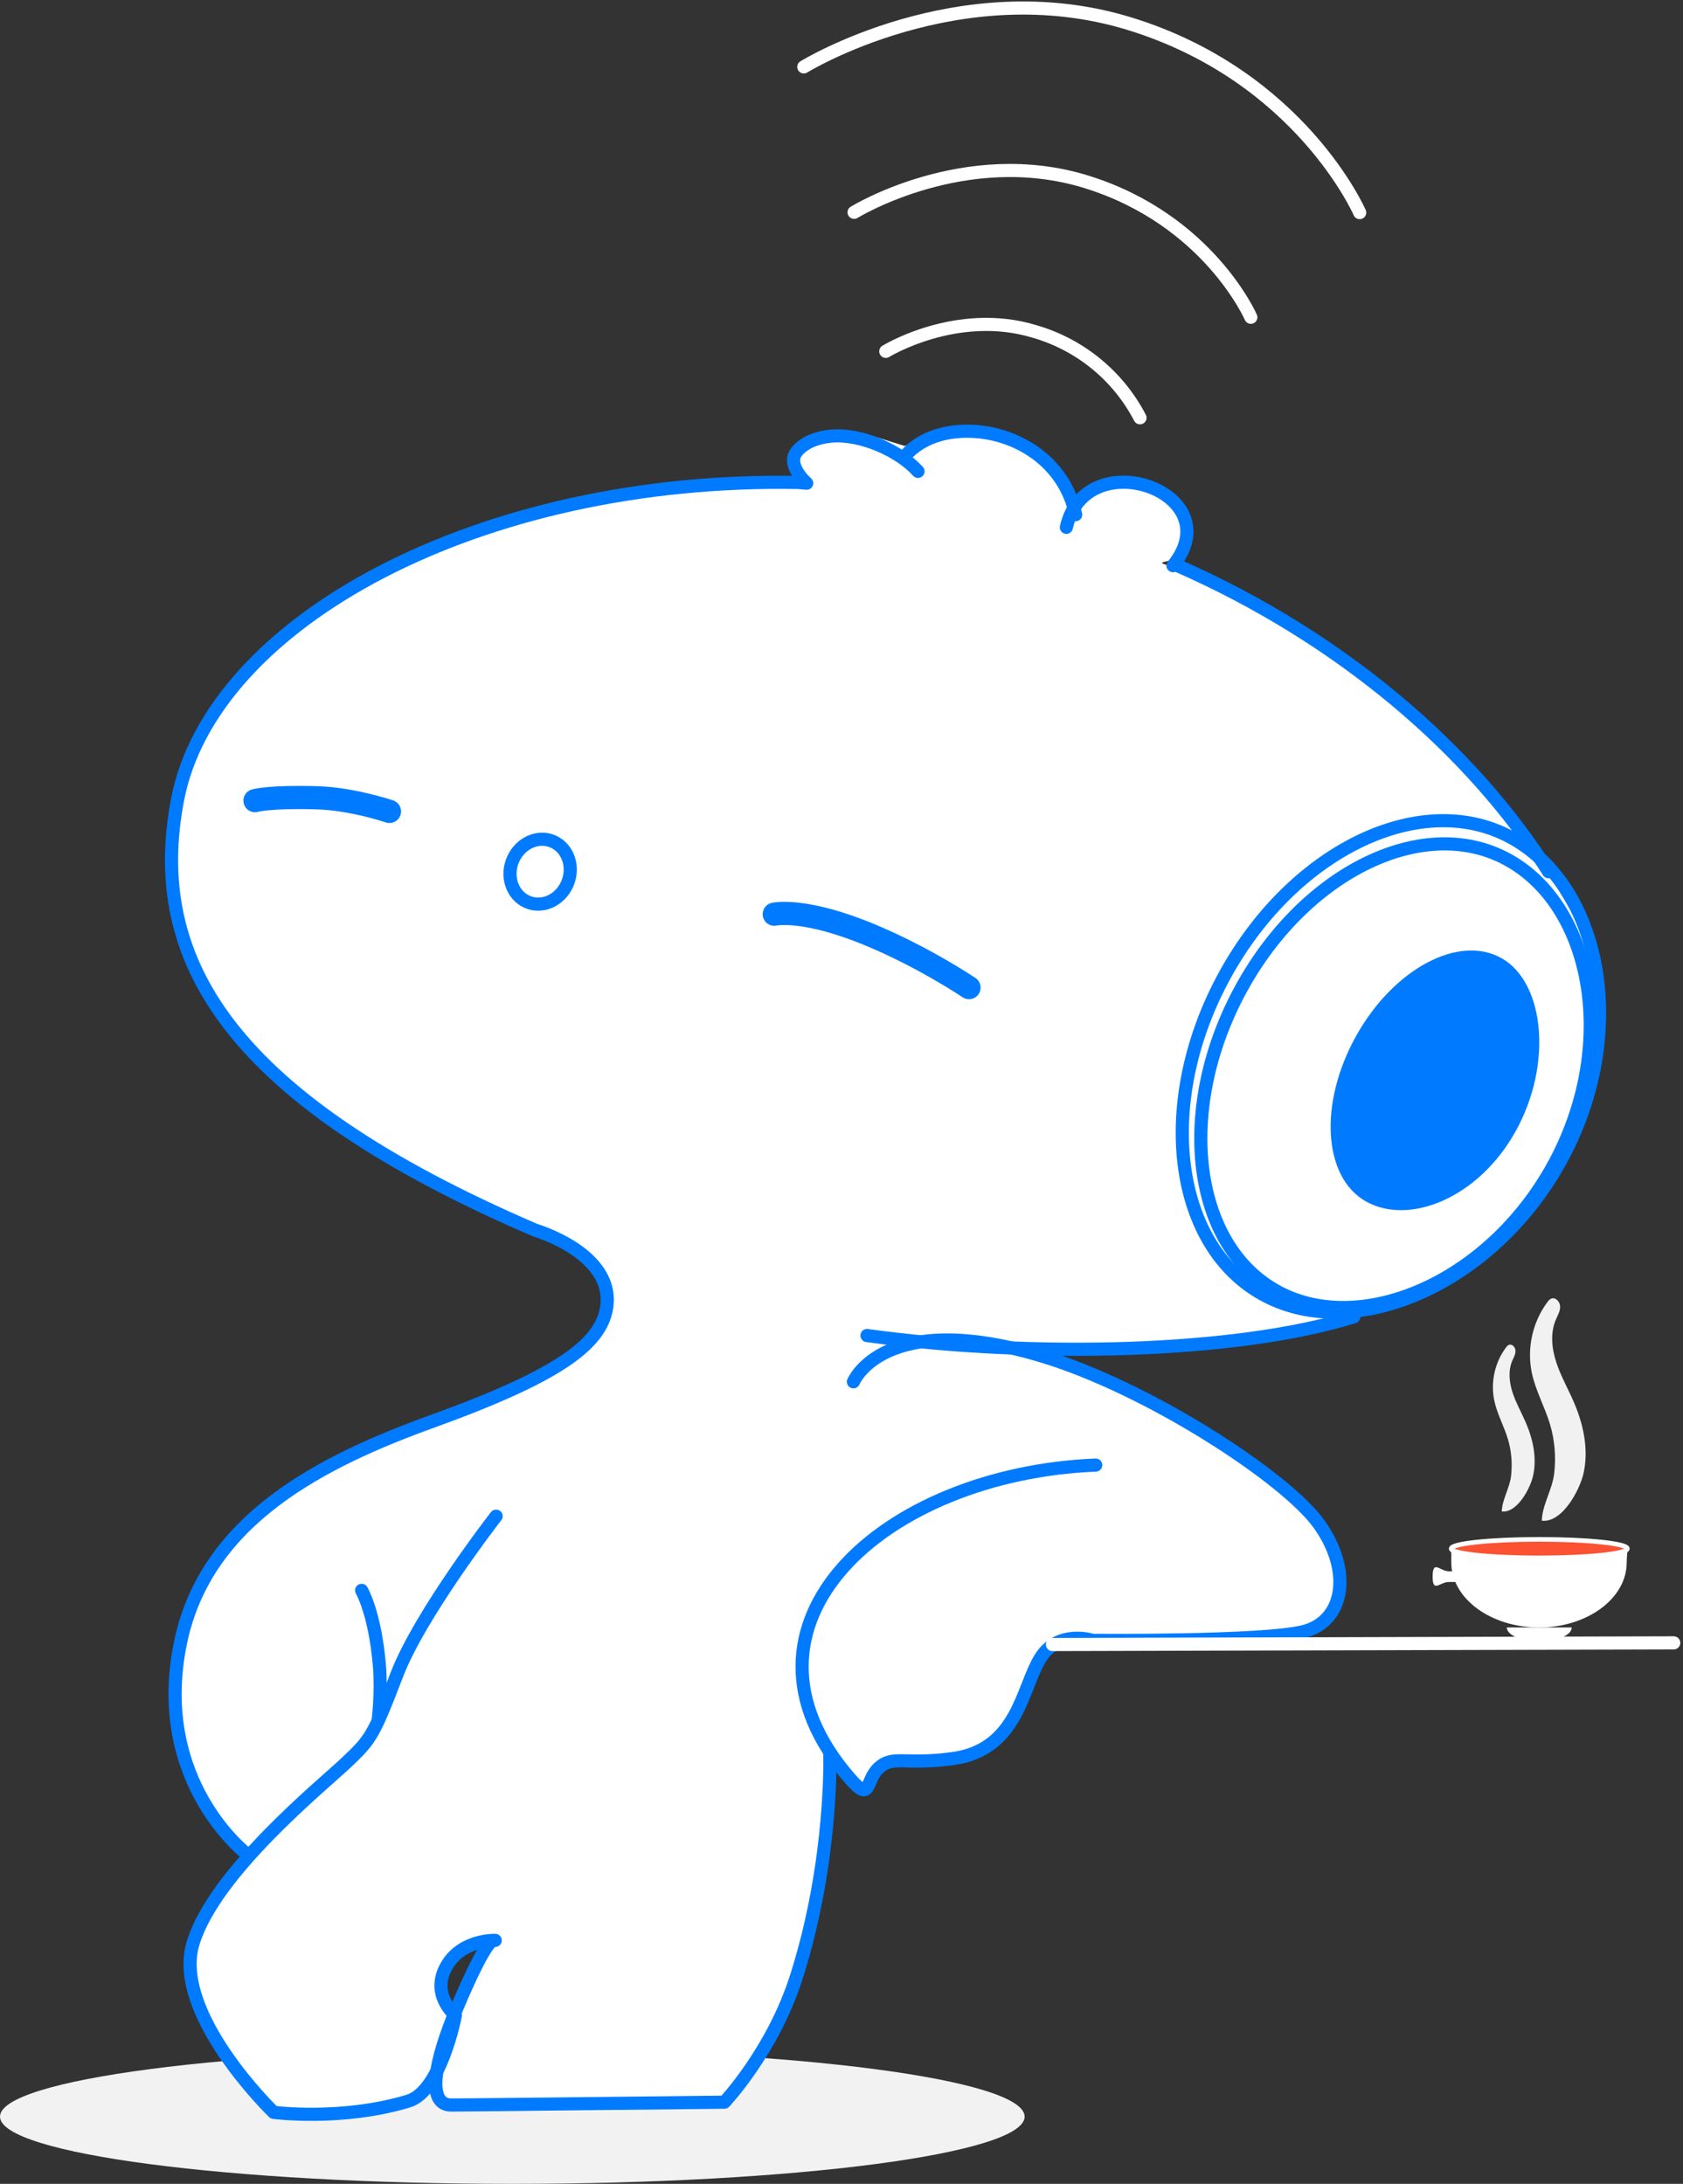
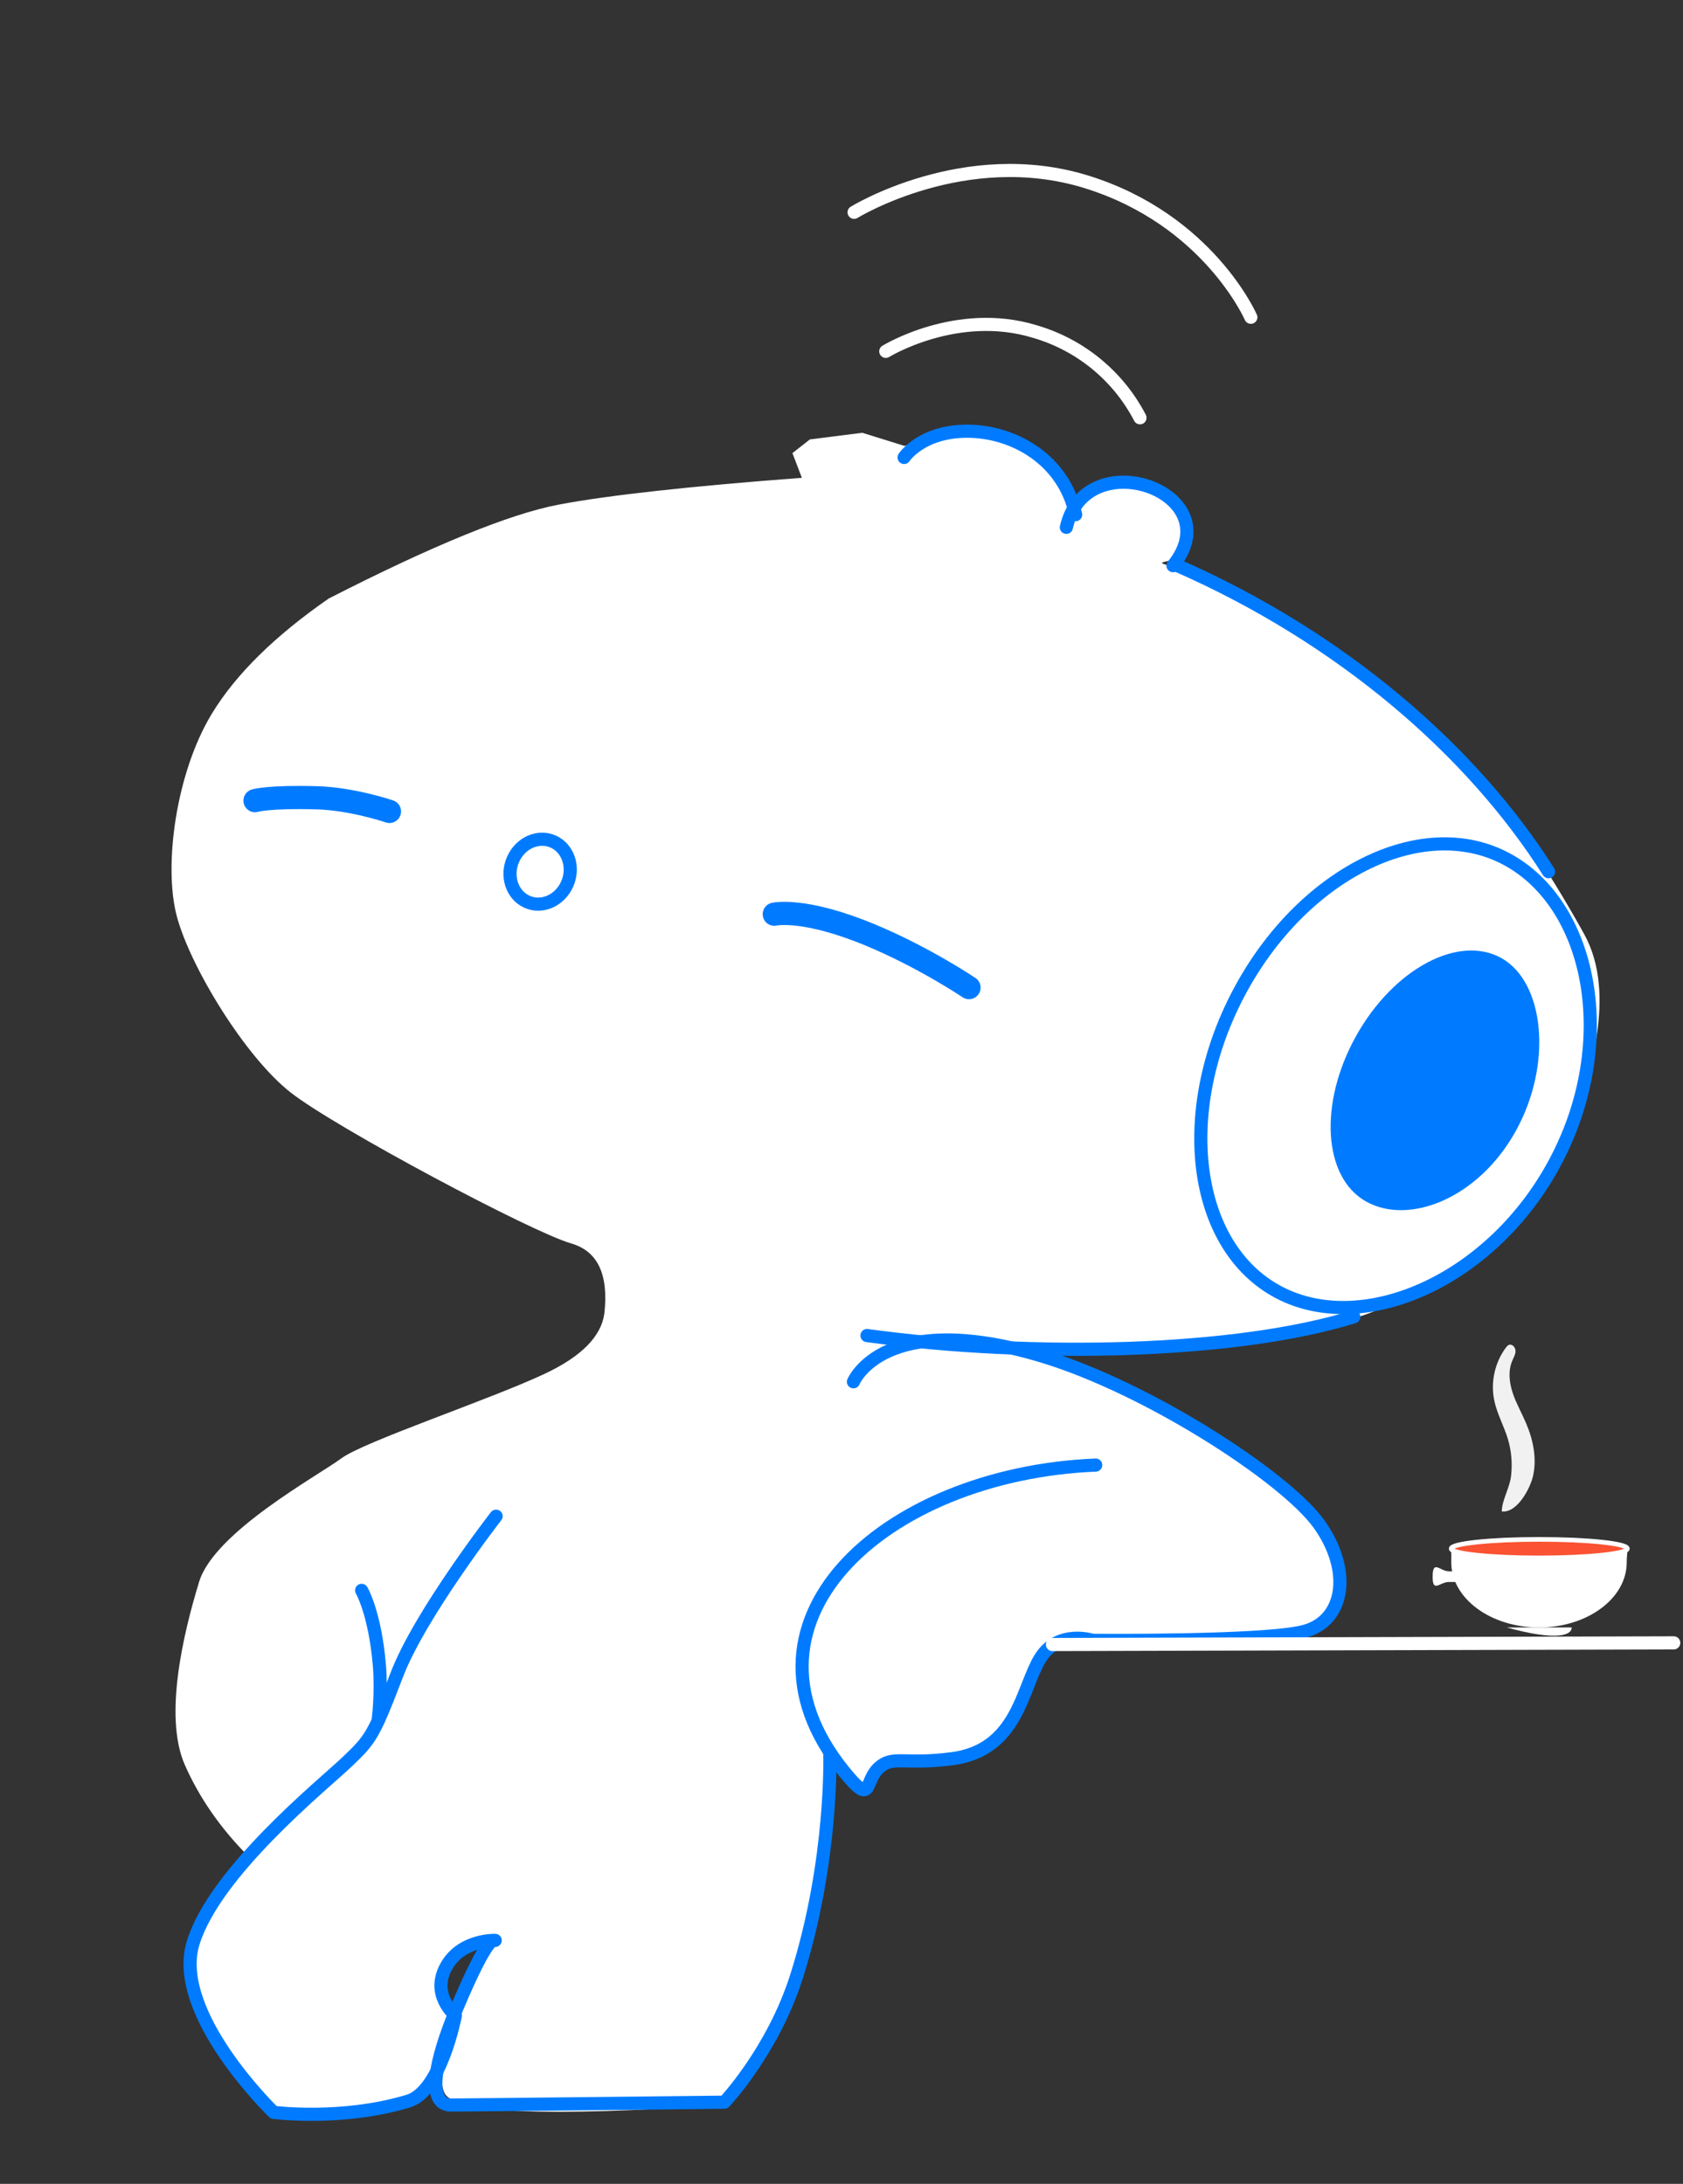
<svg xmlns="http://www.w3.org/2000/svg" width="363px" height="471px" viewBox="0 0 363 471">
  <rect x="0" y="0" width="363" height="471" fill="#333333" stroke="none" />
  <title>Group 18</title>
  <desc>Created with Sketch.</desc>
  <g id="Page-1" stroke="none" stroke-width="1" fill="none" fill-rule="evenodd">
    <g id="По-любви---Работодатель-Copy-6" transform="translate(-1358, -1880)">
      <g id="Group-17" transform="translate(716, 787)">
        <g id="Group-15">
          <g id="Group-12">
            <g id="Group-10">
              <g id="Group-2">
                <g id="Group-18" transform="translate(642, 1066)">
                  <g id="Group-55" transform="translate(180.5, 308.5) scale(-1, 1) translate(-180.5, -308.5) translate(0, 119)">
-                     <path d="M361,364.499 C361,372.508 311.527,379 250.5,379 C189.472,379 140,372.508 140,364.499 C140,356.492 189.472,350 250.5,350 C311.527,350 361,356.492 361,364.499" id="Fill-53" fill="#F2F2F2" />
                    <path d="M85.564,326.946 C76.324,344.327 72.766,355.157 74.893,359.438 C77.019,363.719 96.904,364.574 134.549,362.001 C146.305,348.595 152.684,336.91 153.685,326.946 C154.687,316.982 156.214,303.307 158.268,285.921 L164.99,293.692 C166.016,290.464 167.422,288.511 169.205,287.832 C171.881,286.814 184.012,287.606 186.685,286.763 C189.359,285.921 195.32,284.113 199.95,273.905 C204.58,263.697 202.222,261.572 208.997,262.001 C213.514,262.287 230.866,261.575 261.054,259.865 C265.806,257.885 268.182,254.971 268.182,251.122 C268.182,245.349 268.764,240.312 261.054,232.898 C253.345,225.485 221.826,207.528 221.826,207.528 C221.826,207.528 215.717,204.866 203.499,199.543 L214.698,198.34 L252.812,195.728 C267.094,193.984 276.165,191.448 280.024,188.123 C285.813,183.134 292.854,183.619 300.742,176.174 C308.63,168.729 320.654,150.39 320.654,145.578 C320.654,140.767 328.182,122.99 320.654,109.407 C313.127,95.823 303.015,80.056 291.519,68.905 C280.024,57.754 248.308,34.293 235.272,31.045 C222.237,27.797 236.024,31.184 235.272,24.432 C234.521,17.681 231.217,12.775 226.521,11.912 C221.826,11.05 213.628,12.756 211.415,15.218 C209.94,16.86 208.185,14.149 206.152,7.085 L190.783,0 L174.07,4.167 L164.99,1.341 L153.685,2.768 L149.914,5.721 L151.951,11.05 C127.556,12.896 110.072,14.824 99.501,16.833 C88.93,18.843 72.392,25.596 49.887,37.094 C38.238,45.177 29.841,53.453 24.696,61.921 C16.979,74.623 14.24,94.589 17.115,105.533 C19.991,116.476 31.908,135.987 41.706,143.635 C51.503,151.283 93.614,173.709 102.185,176.174 C107.899,177.817 110.29,182.837 109.358,191.231 C108.708,196.21 104.414,200.564 96.474,204.293 C84.565,209.886 57.442,218.922 52.587,222.55 C47.731,226.177 25.254,238.377 21.959,249.121 C18.663,259.865 14.217,278.079 18.858,288.622 C21.952,295.651 26.447,302.153 32.344,308.129 L20.271,326.581 L19.609,337.898 L37.354,364 L56.668,364 L71.894,358.299 L76.762,341.756 C74.269,339.233 73.646,336.487 74.893,333.519 C76.762,329.067 79.301,326.581 81.324,326.581 C82.672,326.581 84.086,326.703 85.564,326.946 Z" id="Path-6" fill="#FFFFFF" transform="translate(170, 182) scale(-1, 1) translate(-170, -182) " />
-                     <path d="M307.586,308 C307.586,308 328.253,292.485 322.088,262.361 C316.6,235.542 291.279,223.039 267.584,214.481 C240.337,204.637 231.5,197.842 230.191,190.194 C228.169,178.389 245.549,173.325 245.549,173.325 C311.381,144.995 329.37,115.174 322.699,80.435 C315.315,41.984 257.386,10.793 188.848,12.058 L187.011,12.214 C187.011,12.214 191.502,8.316 189.149,5.397 C187.393,3.218 184.294,2.28 181.66,2.054 C175.434,1.515 167.119,5.088 163,9.661" id="Stroke-1" stroke="#007BFF" stroke-width="2.835" stroke-linecap="round" stroke-linejoin="round" />
                    <path d="M27,96 C43.598,69.78 71.714,45.515 107,30" id="Stroke-3" stroke="#007BFF" stroke-width="2.835" stroke-linecap="round" stroke-linejoin="round" />
                    <path d="M174,196.039 C138.163,200.929 94.327,199.882 69,192" id="Stroke-5" stroke="#007BFF" stroke-width="2.835" stroke-linecap="round" stroke-linejoin="round" />
                    <path d="M176.924,206.012 C176.924,206.012 170.433,190.232 136.346,200.434 C113.501,207.271 83.726,226.617 76.513,236.684 C69.301,246.749 70.966,257.656 79.842,259.891 C88.718,262.128 125.375,261.774 125.375,261.774 C125.375,261.774 132.824,259.33 136.709,265.762 C140.592,272.194 141.542,285.432 155.57,287.293 C166.112,288.691 168.405,286.489 171.457,289.286 C174.507,292.083 172.961,297.026 177.763,291.487 C206.44,258.404 170.42,225.852 124.671,223.975" id="Stroke-7" stroke="#007BFF" stroke-width="2.835" stroke-linecap="round" stroke-linejoin="round" />
                    <path d="M254.67,326.557 C254.67,326.557 256.071,325.904 262.43,341.01 C267.367,352.74 269.064,362 263.664,362 C260.3,362 204.752,361.383 204.752,361.383 C204.752,361.383 194.298,350.34 189.201,334.275 C181.224,309.14 182.022,286 182.022,286" id="Stroke-9" stroke="#007BFF" stroke-width="2.835" stroke-linecap="round" stroke-linejoin="round" />
                    <path d="M283,251 C283,251 280.142,255.827 279.175,267.122 C278.666,273.062 279.43,279 279.43,279" id="Stroke-11" stroke="#007BFF" stroke-width="2.835" stroke-linecap="round" stroke-linejoin="round" />
                    <path d="M129,19 C131.532,7.06 142.449,1 152.379,1 C162.309,1 166,6.663 166,6.663" id="Stroke-13" stroke="#007BFF" stroke-width="2.835" stroke-linecap="round" stroke-linejoin="round" />
                    <path d="M131,21.732 C126.795,3.112 95.291,14.206 108.002,30" id="Stroke-15" stroke="#007BFF" stroke-width="2.835" stroke-linecap="round" stroke-linejoin="round" />
                    <path d="M250.332,93.335 C251.916,96.908 250.586,100.999 247.365,102.471 C244.145,103.943 240.249,102.239 238.666,98.664 C237.085,95.091 238.414,91 241.635,89.529 C244.856,88.057 248.751,89.76 250.332,93.335 Z" id="Stroke-17" stroke="#007BFF" stroke-width="2.835" stroke-linecap="round" stroke-linejoin="round" />
-                     <path d="M97.333,119.262 C111.858,146.615 107.7,177.155 88.051,187.474 C68.401,197.794 38.435,184.77 23.91,157.418 C9.387,130.065 15.807,98.741 35.456,88.422 C55.107,78.103 82.81,91.909 97.333,119.262 Z" id="Stroke-19" stroke="#007BFF" stroke-width="2.835" stroke-linecap="round" stroke-linejoin="round" />
                    <path d="M93.903,122.334 C107.465,148.14 103.594,176.949 85.259,186.678 C66.923,196.408 38.953,184.113 25.392,158.307 C11.83,132.5 17.811,102.953 36.147,93.224 C54.482,83.495 80.341,96.527 93.903,122.334 Z" id="Stroke-21" stroke="#007BFF" stroke-width="2.835" stroke-linecap="round" stroke-linejoin="round" />
                    <path d="M68.51,131.432 C76.59,145.917 75.642,161.893 66.39,167.115 C57.14,172.336 42.208,166.519 34.126,152.033 C26.044,137.549 27.874,119.882 37.124,114.66 C46.375,109.437 60.427,116.947 68.51,131.432" id="Fill-23" fill="#007BFF" />
                    <path d="M152,121 C152,121 161.549,114.553 173.134,109.715 C187.642,103.657 194,105.167 194,105.167" id="Stroke-25" stroke="#007BFF" stroke-width="5" stroke-linecap="round" stroke-linejoin="round" />
                    <path d="M277,83 C277,83 284.987,80.286 292.558,80.063 C303.071,79.754 306,80.678 306,80.678" id="Stroke-27" stroke="#007BFF" stroke-width="5" stroke-linecap="round" stroke-linejoin="round" />
                    <path d="M0,262.322 L134,262.678" id="Stroke-29" stroke="#FFFFFF" stroke-width="2.835" stroke-linecap="round" stroke-linejoin="round" />
                    <path d="M48,242 C47.957,243.409 47.977,243.458 47.977,244.979 C47.977,252.722 39.507,259 29.058,259 C18.61,259 10.14,252.722 10.14,244.979 C10.14,243.555 10,243.379 10,242.053" id="Fill-31" fill="#FFFFFF" />
-                     <path d="M36,259 C36,260.657 32.866,262 28.999,262 C25.134,262 22,260.657 22,259" id="Fill-33" fill="#FFFFFF" />
+                     <path d="M36,259 C25.134,262 22,260.657 22,259" id="Fill-33" fill="#FFFFFF" />
                    <path d="M48,242 C48,243.104 39.493,244 29,244 C18.507,244 10,243.104 10,242 C10,240.894 18.507,240 29,240 C39.493,240 48,240.894 48,242" id="Fill-35" fill="#FA5232" />
                    <path d="M48,242 C48,243.104 39.493,244 29,244 C18.507,244 10,243.104 10,242 C10,240.894 18.507,240 29,240 C39.493,240 48,240.894 48,242 Z" id="Stroke-37" stroke="#FFFFFF" />
-                     <path d="M19.443,225.698 C18.317,220.615 19.458,215.25 21.514,210.475 C22.756,207.591 24.33,204.848 25.317,201.867 C26.304,198.886 26.66,195.534 25.439,192.643 C25.045,191.71 24.482,190.795 24.501,189.779 C24.518,188.767 25.496,187.697 26.425,188.079 C26.772,188.223 27.022,188.529 27.248,188.832 C30.462,193.124 31.718,198.854 30.599,204.117 C29.792,207.918 27.843,211.367 26.714,215.084 C25.661,218.545 25.364,222.231 25.787,225.824 C26.19,229.256 28.432,232.766 28.446,235.974 C24.05,236.479 20.258,229.384 19.443,225.698" id="Fill-39" fill="#F1F1F1" />
                    <path d="M30.332,226.274 C29.488,222.46 30.342,218.437 31.886,214.856 C32.815,212.693 33.997,210.636 34.738,208.4 C35.478,206.163 35.746,203.651 34.829,201.483 C34.533,200.783 34.111,200.096 34.124,199.335 C34.139,198.574 34.871,197.772 35.568,198.06 C35.829,198.167 36.016,198.399 36.187,198.625 C38.596,201.844 39.539,206.142 38.699,210.089 C38.094,212.939 36.633,215.525 35.785,218.312 C34.995,220.909 34.773,223.673 35.09,226.367 C35.393,228.941 37.073,231.573 37.085,233.981 C33.788,234.359 30.943,229.037 30.332,226.274" id="Fill-41" fill="#F1F1F1" />
                    <path d="M52,248.095 C52,251.606 50.432,249.188 48.501,249.188 C46.568,249.188 45,249.335 45,248.095 C45,246.856 46.568,246.886 48.501,246.886 C50.432,246.886 52,244.239 52,248.095" id="Fill-43" fill="#FFFFFF" />
                    <path d="M254,235 C254,235 270.405,256.124 275.409,269.188 C280.412,282.251 280.968,283.087 286.252,288.089 C291.534,293.092 314.61,311.715 319.337,327.003 C324.063,342.29 301.975,363.576 301.975,363.576 C301.975,363.576 287.35,365.501 272.921,361.147 C265.841,359.01 262.782,342.643 262.782,342.643 C262.782,342.643 268.343,338.132 264.583,331.83 C261.24,326.227 254.197,326.491 254.197,326.491" id="Stroke-51" stroke="#007BFF" stroke-width="2.835" stroke-linecap="round" stroke-linejoin="round" />
                  </g>
                  <g id="Group-16" transform="translate(232.5, 68) rotate(-26) translate(-232.5, -68) translate(180, 18)" stroke="#FFFFFF" stroke-linecap="round" stroke-linejoin="round" stroke-width="2.83">
                    <path d="M-9.09494702e-13,63.09 C-9.09494702e-13,63.09 17.923,61.33 30.783,73.355 C38.324,80.199 42.738,89.825 43,100" id="Path" />
                    <path d="M7,33.141 C7,33.141 34.936,30.386 54.958,49.236 C74.981,68.085 73.992,91 73.992,91" id="Path" />
-                     <path d="M11,0.196 C11,0.196 50.192,-3.647 78.287,22.675 C106.383,48.996 104.989,81 104.989,81" id="Path" />
                  </g>
                </g>
              </g>
            </g>
          </g>
        </g>
      </g>
    </g>
  </g>
</svg>